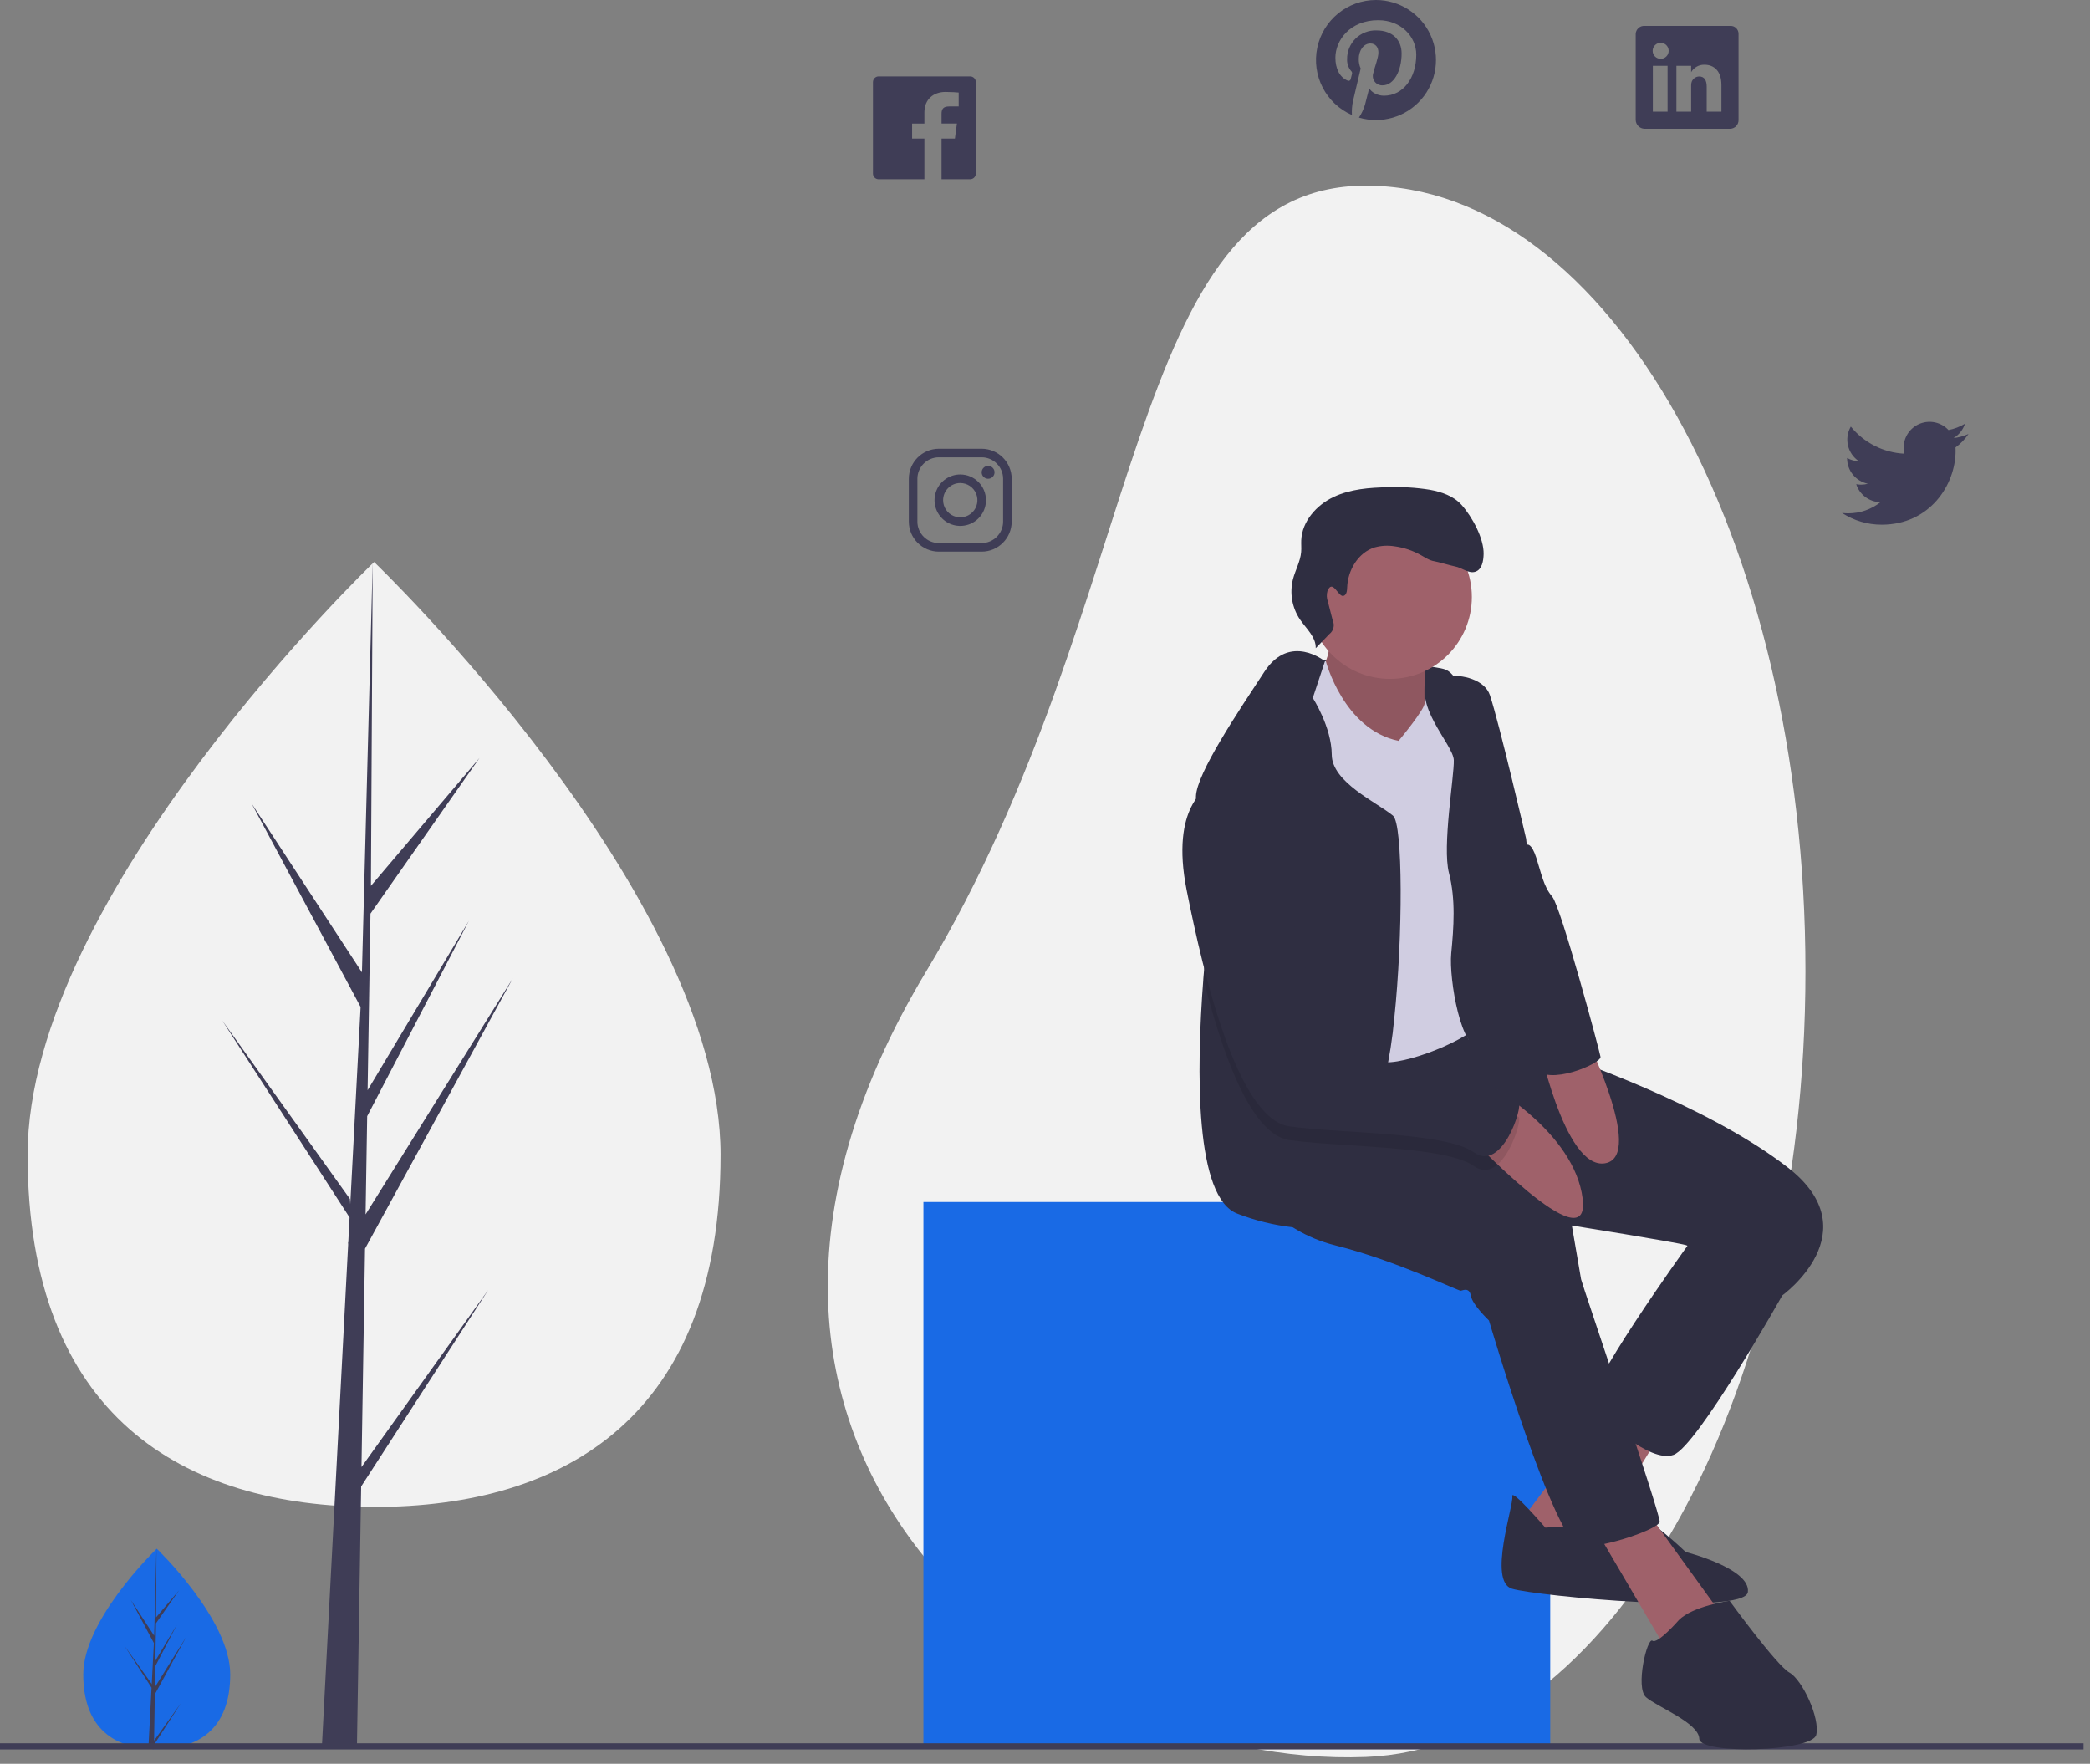
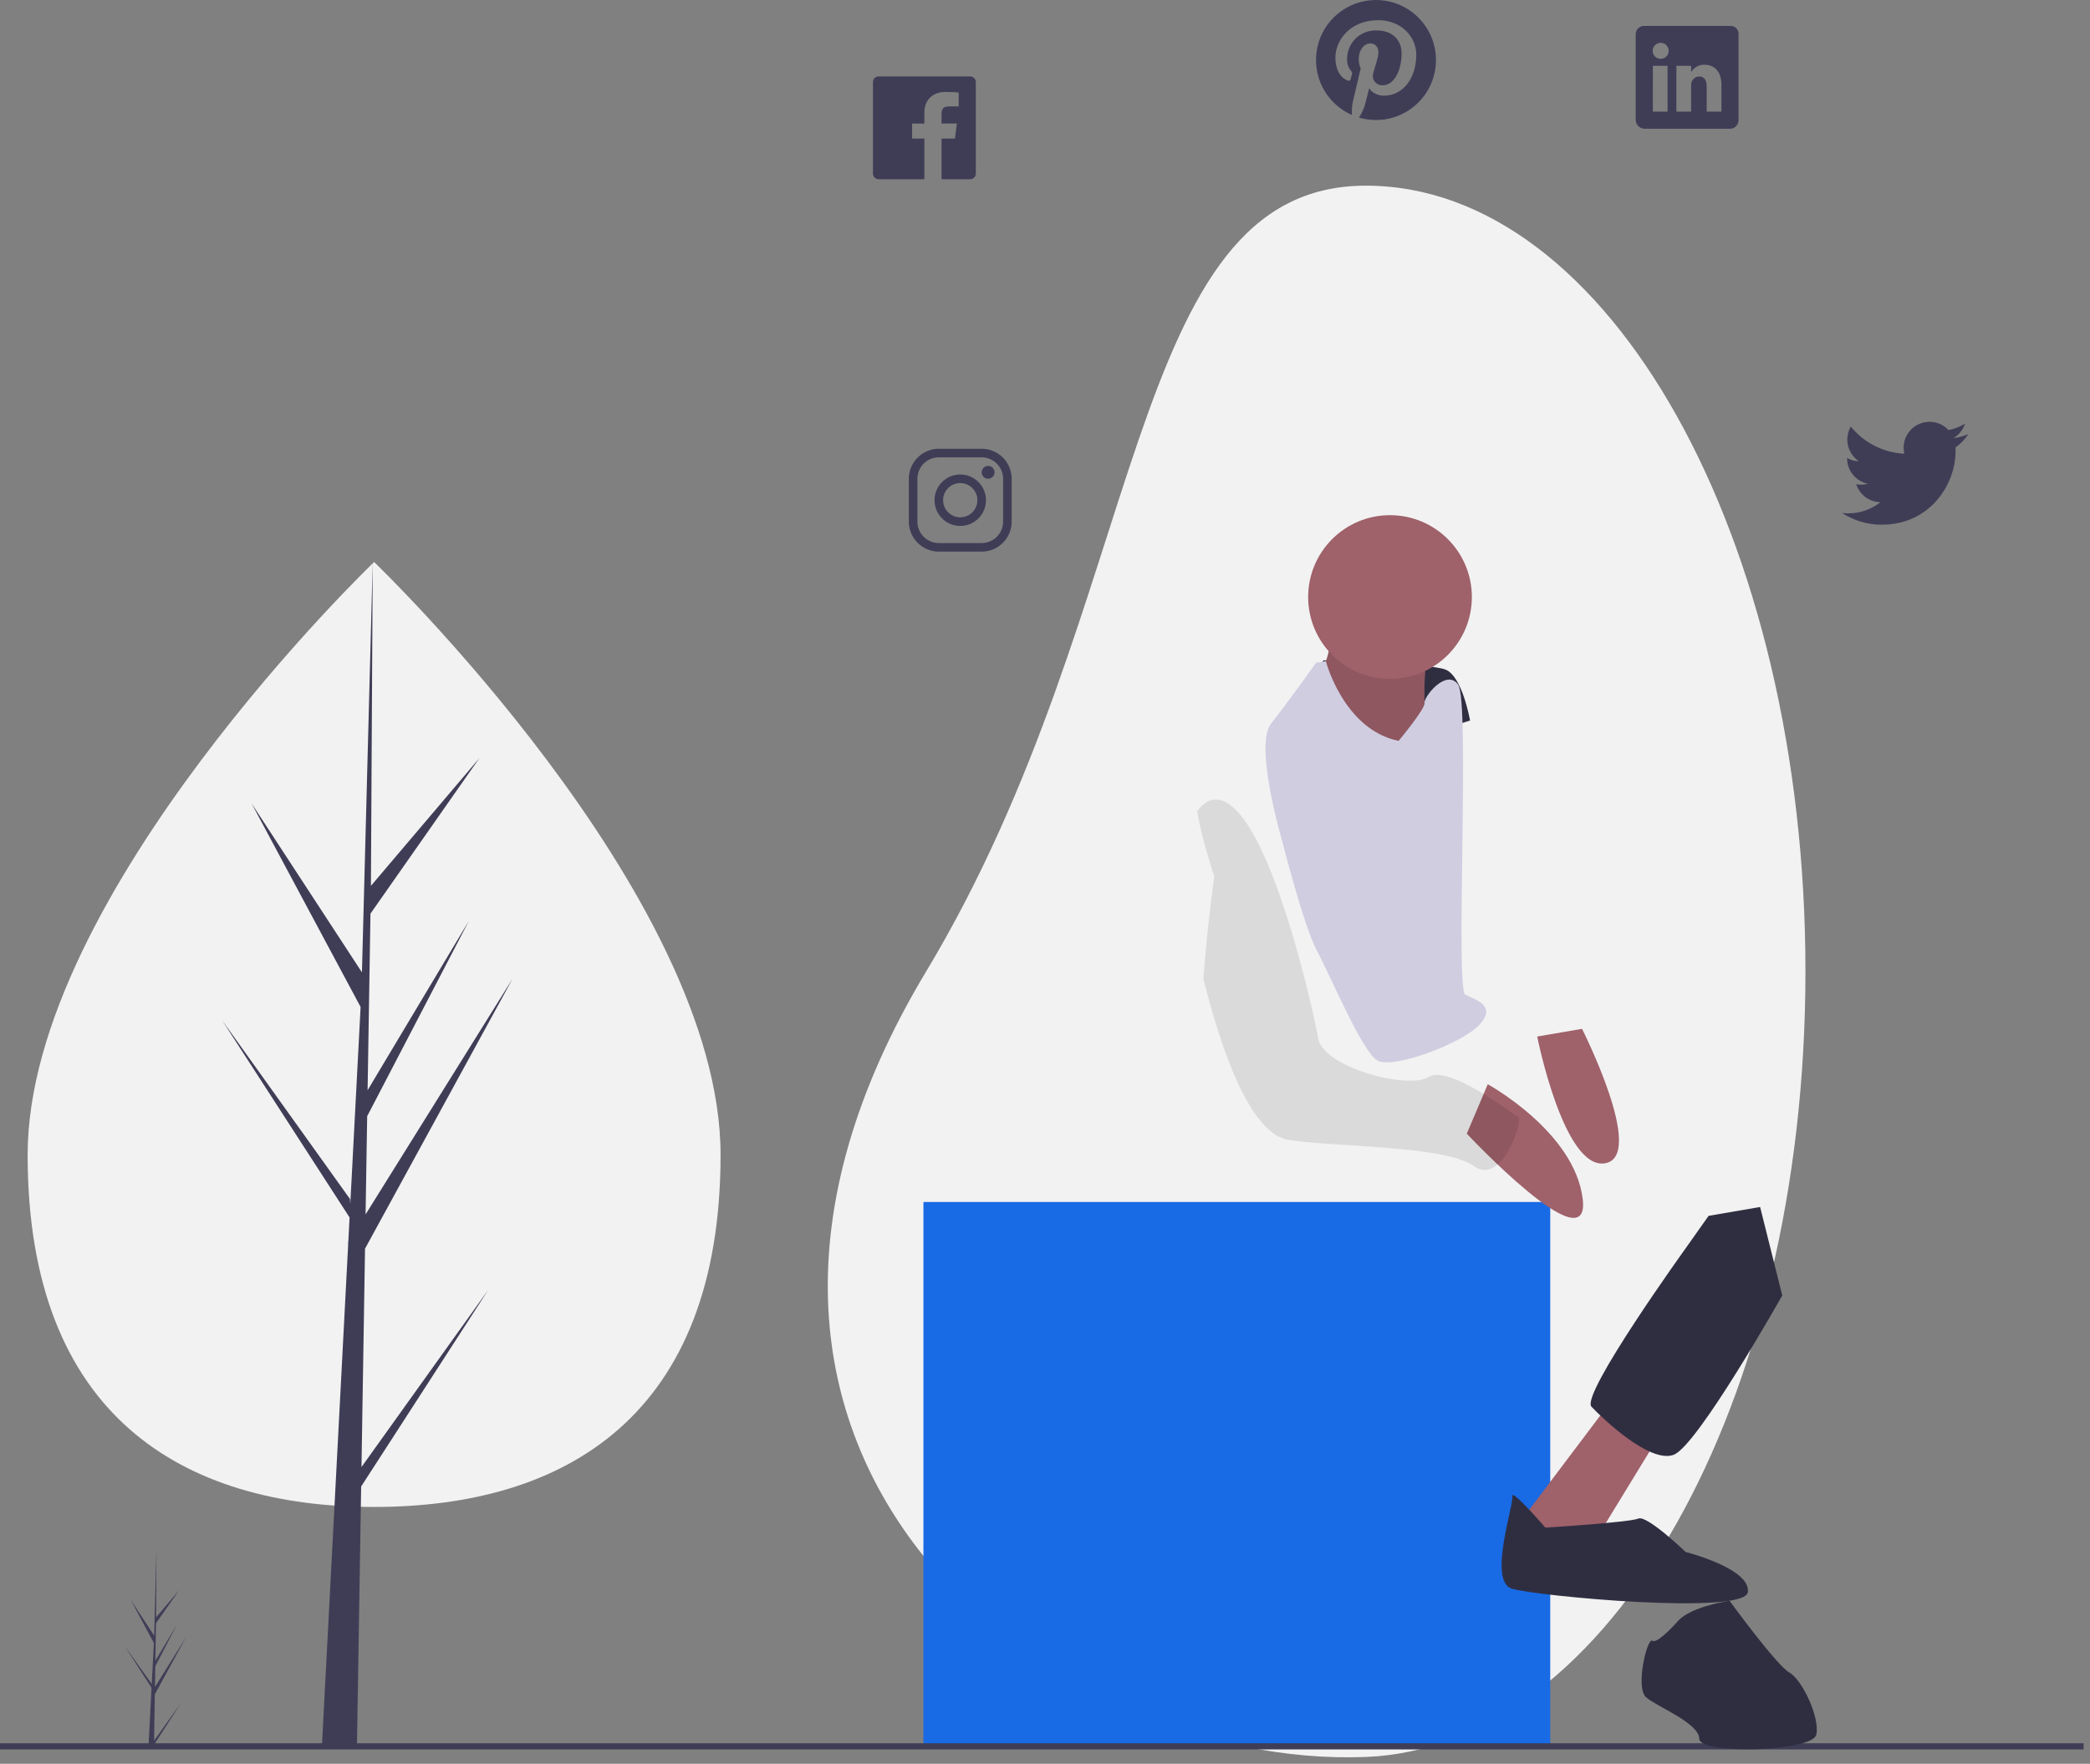
<svg xmlns="http://www.w3.org/2000/svg" width="237" height="200" viewBox="0 0 237 200">
  <rect x="0" y="0" width="237" height="200" fill="#808080" stroke="none" />
  <g fill="none" fill-rule="evenodd">
    <g>
      <g transform="translate(-19 -19) translate(19 19)">
-         <path fill="#196AE5" fill-rule="nonzero" d="M26.107 189.871c0 6.275-3.73 8.466-8.331 8.466-.107 0-.213-.001-.32-.003-.213-.005-.424-.015-.633-.03-4.153-.293-7.38-2.597-7.38-8.433 0-6.039 7.718-13.66 8.298-14.224h.001l.034-.033s8.331 7.982 8.331 14.257z" />
        <path fill="#3F3D56" fill-rule="nonzero" d="M17.472 197.377l3.047-4.258-3.055 4.726-.008.489c-.213-.005-.424-.015-.633-.03l.329-6.277-.003-.049.006-.01.03-.592-3.062-4.737 3.072 4.292.008.126.248-4.743-2.622-4.895 2.654 4.062.258-9.834.001-.033v.032l-.043 7.755 2.61-3.074-2.62 3.742-.07 4.247 2.437-4.076-2.447 4.7-.038 2.362 3.538-5.673-3.552 6.497-.085 5.251z" />
        <path fill="#F2F2F2" fill-rule="nonzero" d="M204.733 110.142c0 49.202-22.34 88.017-49.85 89.088-35.877 1.398-82.765-34.374-49.85-89.088 25.362-42.161 22.318-89.088 49.85-89.088 27.531 0 49.85 39.886 49.85 89.088z" />
        <path fill="#196AE5" fill-rule="nonzero" d="M104.713 136.299H175.792V198.025H104.713z" />
        <path stroke="#3F3D56" stroke-width=".699" d="M0 198.025L236.271 198.025" />
        <path fill="#3F3D56" fill-rule="nonzero" d="M156.035 0c-3.22 0-6 2.258-6.66 5.41-.66 3.152.98 6.336 3.929 7.629-.029-.524.011-1.049.118-1.562l.875-3.71c-.148-.338-.223-.705-.218-1.075 0-1.008.583-1.762 1.312-1.762.62 0 .917.465.917 1.021 0 .623-.398 1.553-.601 2.415-.082.324-.006.668.207.927.212.258.534.4.868.383 1.288 0 2.157-1.656 2.157-3.618 0-1.492-1.005-2.607-2.831-2.607-.883-.035-1.742.295-2.375.91-.634.617-.986 1.466-.976 2.35-.02.485.14.96.45 1.333.111.092.15.246.097.38-.034.125-.106.425-.14.547-.012.074-.059.139-.126.172-.068.034-.147.033-.214-.002-.951-.389-1.395-1.428-1.395-2.6 0-1.933 1.632-4.25 4.864-4.25 2.598 0 4.308 1.88 4.308 3.897 0 2.67-1.486 4.663-3.673 4.663-.735 0-1.425-.398-1.662-.847 0 0-.395 1.567-.48 1.871-.157.516-.387 1.007-.683 1.458 2.556.755 5.318-.051 7.066-2.063 1.748-2.013 2.16-4.86 1.055-7.285C161.12 1.559 158.7.002 156.034 0zM223.217 49.214c-.537.238-1.106.395-1.69.465.615-.368 1.075-.946 1.295-1.628-.577.343-1.21.585-1.869.714-.824-.883-2.105-1.171-3.228-.727-1.124.444-1.861 1.53-1.86 2.738-.001.226.024.451.076.671-2.367-.117-4.572-1.236-6.064-3.077-.78 1.346-.38 3.068.915 3.93-.47-.01-.928-.137-1.337-.367v.037c0 1.4.987 2.608 2.36 2.886-.252.068-.512.103-.774.103-.186 0-.371-.018-.553-.055.385 1.2 1.49 2.021 2.75 2.045-1.043.819-2.33 1.263-3.655 1.26-.235 0-.47-.014-.702-.042 1.34.872 2.904 1.334 4.502 1.33 5.417 0 8.376-4.486 8.376-8.378 0-.127-.003-.255-.01-.38.576-.417 1.073-.933 1.468-1.525zM110.012 8.662H99.635c-.356 0-.644.289-.644.644v10.378c0 .355.288.643.644.644h5.188V15.71h-1.394v-1.701h1.394V12.75c0-1.507 1.045-2.327 2.391-2.327.644 0 1.337.049 1.498.07v1.574h-1.072c-.733 0-.872.346-.872.856v1.085h1.743l-.227 1.701h-1.516v4.618h3.244c.356 0 .644-.289.644-.644V9.306c0-.356-.288-.644-.644-.644zM111.32 51.859c1.341.004 2.427 1.09 2.43 2.43v4.86c-.003 1.341-1.089 2.427-2.43 2.431h-4.86c-1.34-.004-2.426-1.09-2.43-2.43v-4.86c.004-1.341 1.09-2.427 2.43-2.431h4.86m0-.972h-4.86c-1.877.005-3.397 1.525-3.402 3.402v4.86c.005 1.878 1.525 3.398 3.402 3.403h4.86c1.877-.005 3.398-1.525 3.403-3.402v-4.86c-.005-1.878-1.526-3.398-3.402-3.403z" />
        <path fill="#3F3D56" fill-rule="nonzero" d="M112.05 54.29c-.295 0-.561-.178-.674-.45-.113-.273-.05-.587.158-.795.209-.209.522-.271.795-.158.272.112.45.378.45.673 0 .194-.076.38-.213.516-.137.137-.323.214-.516.213zm-3.16.485c.787 0 1.496.474 1.797 1.2.3.727.134 1.563-.422 2.12-.556.555-1.392.722-2.119.42-.726-.3-1.2-1.01-1.2-1.795.001-1.074.87-1.944 1.944-1.945m0-.972c-1.18 0-2.243.71-2.694 1.8-.452 1.09-.202 2.345.632 3.179.834.834 2.089 1.083 3.178.632 1.09-.451 1.8-1.515 1.8-2.694 0-1.61-1.305-2.916-2.916-2.917zM196.213 2.936h-9.733c-.253-.012-.5.077-.687.247-.187.17-.299.408-.31.661V13.6c.014.545.452.984.997 1h9.73c.533-.022.95-.467.936-1V3.844c.004-.246-.094-.483-.27-.655-.177-.172-.417-.264-.663-.253zm-7.115 9.721h-1.67V7.462h1.67v5.195zm-.777-5.985h-.013c-.5-.003-.904-.41-.902-.91.002-.501.408-.906.909-.906.5 0 .906.405.908.905.002.5-.402.908-.902.911zm6.883 5.985h-1.67v-2.84c0-.68-.243-1.146-.848-1.146-.387.004-.73.25-.857.617-.044.132-.064.271-.057.41v2.96H190.1V7.461h1.67v.723c.31-.536.888-.86 1.507-.844 1.097 0 1.926.723 1.926 2.281v3.035z" />
        <path fill="#2F2E41" fill-rule="nonzero" d="M150.094 74.878s11.827.322 13.78 1.033c1.953.71 2.826 5.792 2.826 5.792l-9.182 2.886-6.868-.39-5.168.366 2.886-7.559 1.726-2.128z" />
        <path fill="#9F616A" fill-rule="nonzero" d="M150.605 70.998s.778 3.005-.95 5.133c-1.726 2.128 7.424 9.71 7.424 9.71l4.828-.83s-1.064-9.233.365-11.572c1.43-2.338-11.667-2.441-11.667-2.441z" />
        <path fill="#000" fill-rule="nonzero" d="M150.605 70.998s.778 3.005-.95 5.133c-1.726 2.128 7.424 9.71 7.424 9.71l4.828-.83s-1.064-9.233.365-11.572c1.43-2.338-11.667-2.441-11.667-2.441z" opacity=".1" />
        <path fill="#9F616A" fill-rule="nonzero" d="M182.709 158.863L172.058 172.988 179.327 177.231 189.331 160.863z" />
        <path fill="#2F2E41" fill-rule="nonzero" d="M175.238 173.226s-3.922-4.558-3.748-3.541c.175 1.016-2.79 9.634-.031 10.468 2.759.834 26.419 3.045 26.745.373.325-2.672-7.059-4.541-7.059-4.541s-4.387-4.216-5.36-3.788c-.972.43-10.547 1.029-10.547 1.029z" />
-         <path fill="#9F616A" fill-rule="nonzero" d="M180.319 172.352L188.827 186.846 195.25 183.127 186.671 171.261z" />
        <path fill="#2F2E41" fill-rule="nonzero" d="M193.75 137.87l-2.526 3.573s-12.036 16.717-10.758 18.067c1.278 1.35 6.602 6.45 9.31 5.462 2.707-.988 12.326-18.075 12.326-18.075l-2.51-10.031-5.843 1.004z" />
-         <path fill="#2F2E41" fill-rule="nonzero" d="M141.899 134.488s2.695 5.03 9.528 6.733c6.832 1.703 13.97 5.184 14.224 5.14.254-.043.972-.428 1.147.588.175 1.016 2.048 2.787 2.048 2.787s7.547 25.645 10.43 25.673c2.881.028 8.804-2.036 8.927-2.842.124-.806-8.825-26.995-8.912-27.504l-1.048-6.097s11.834 1.89 12.938 2.223c1.103.333 10.92 5.708 10.92 5.708s10.009-7.213.648-14.497c-9.361-7.285-25.45-12.628-25.45-12.628l-5.773-1.624-5.03-.3-.741-2.84-11.915.687-12.433 5.276.492 13.517z" />
        <circle cx="157.623" cy="67.699" r="9.281" fill="#9F616A" fill-rule="nonzero" />
        <path fill="#D0CDE1" fill-rule="nonzero" d="M149.227 75.158l1.116-.192s2.016 7.763 8.253 9.045c0 0 3.077-3.687 2.946-4.309-.131-.622 2.437-3.94 3.803-2.082 1.365 1.857-.334 34.585.814 35.172 1.147.588 3.608 1.211 1.627 3.383-1.98 2.171-9.849 5.093-11.592 4.085-1.742-1.009-5.303-9.552-6.844-12.426-1.54-2.874-4.005-12.652-4.005-12.652s-3.149-10.706-1.211-13.132c1.937-2.426 5.093-6.892 5.093-6.892z" />
-         <path fill="#2F2E41" fill-rule="nonzero" d="M158.11 115.45c-.208 2.279-.563 4.543-1.064 6.777-.455 1.817-.985 2.915-1.59 2.868-1.543-.116-2.244 2.148-2.606 4.757-.387 2.768-.387 5.926-.599 7.042-.28 1.475-2.076 2.6-5.664 2.27-2.137-.243-4.234-.757-6.241-1.53-4.845-1.762-4.701-16.046-3.89-26.646.495-6.497 1.24-11.613 1.24-11.613s-1.472-4.389-1.942-7.397c-.094-.55-.141-1.105-.14-1.662.071-2.628 4.869-9.73 7.768-14.153 2.903-4.424 6.862-1.179 6.862-1.179l-1.378 4.159s2.135 3.295 2.15 6.431c.017 3.136 5.114 5.4 6.944 6.918 1.15.954 1.122 13.689.15 22.957zM162.14 76.47s.333.396 1.865.203c1.836-.232 4.362.404 4.948 2.157 1.076 3.216 4.11 16.297 4.11 16.297s1.262 14.954 1.83 18.257c.567 3.303.285 6.229.845 7.964.56 1.734-5.526-3.236-7.77-2.589-2.242.647-3.683-7.737-3.401-10.663.282-2.926.52-6.105-.258-9.11-.778-3.006.601-10.96.55-12.782-.052-1.822-4.946-6.414-2.72-9.734z" />
        <path fill="#9F616A" fill-rule="nonzero" d="M168.706 122.949s9.826 5.36 10.767 12.99c.94 7.63-13.144-7.387-13.144-7.387l2.377-5.603zM174.315 117.538s3.011 15.177 7.702 14.37c4.69-.806-2.62-15.244-2.62-15.244l-5.082.874z" />
        <path fill="#2F2E41" fill-rule="nonzero" d="M190.379 183.702s-2.402 2.767-2.997 2.346c-.596-.42-1.965 5.308-.73 6.404 1.234 1.095 5.99 2.894 6.041 4.716.052 1.822 12.807 1.46 13.264-.449.456-1.91-1.6-6.264-3.045-7.062-1.445-.798-6.788-8.142-6.788-8.142s-4.185.611-5.745 2.187z" />
        <path fill="#000" fill-rule="nonzero" d="M167.14 132.23c-2.278-1.608-8.641-2.007-14.29-2.378-2.478-.159-4.82-.315-6.618-.567-1.734-.24-3.293-1.824-4.677-4.184-2.098-3.576-3.794-8.938-5.1-14.113.496-6.497 1.24-11.613 1.24-11.613s-1.47-4.389-1.941-7.397c.331-.462.759-.847 1.253-1.129 5.992-2.572 11.712 22.74 12.439 26.71.012.066.021.129.03.182.353 2.045 4.16 3.794 7.57 4.486 2.101.427 4.056.455 4.957-.1 2.366-1.453 9.642 4.361 10.194 4.526.552.169-1.783 7.894-5.056 5.578z" opacity=".1" />
-         <path fill="#2F2E41" fill-rule="nonzero" d="M137.008 89.291s-4.355 2.056-2.442 11.667c1.914 9.611 5.769 25.951 11.664 26.77 5.895.817 17.634.63 20.91 2.945 3.274 2.314 5.609-5.411 5.057-5.578-.552-.167-7.829-5.979-10.195-4.526-2.366 1.453-11.957-1.083-12.525-4.386-.567-3.303-6.38-29.508-12.47-26.892zM168.39 84.682l4.786 11.106s.482-.24 1.041 1.494c.56 1.735.822 3.26 1.803 4.399.98 1.14 5.343 17.392 5.474 18.154.131.762-6.026 3.39-7.401 1.272-1.376-2.118-5.703-36.425-5.703-36.425zM152.343 67.57c.356-.095.408-.568.42-.935.064-1.97 1.25-3.993 3.137-4.566.723-.199 1.481-.24 2.222-.123 1.058.141 2.08.482 3.01 1.005.491.276.973.608 1.53.693.369.055 1.962.519 2.328.584.806.143 1.555.864 2.328.596.74-.257.903-1.214.92-1.997.042-1.783-1.312-4.25-2.504-5.577-.905-1.007-2.267-1.472-3.599-1.713-1.555-.25-3.132-.346-4.706-.286-2.132.038-4.322.202-6.244 1.124-1.921.922-3.535 2.758-3.628 4.887-.019.444.027.89-.01 1.332-.091 1.079-.664 2.054-.933 3.103-.389 1.557-.1 3.206.793 4.538.713 1.05 1.834 2 1.793 3.268l1.546-1.603c.476-.363.634-1.01.378-1.551l-.548-2.135c-.14-.381-.157-.797-.047-1.188.587-1.45 1.221.702 1.814.544z" />
        <path fill="#F2F2F2" fill-rule="nonzero" d="M81.71 130.96c0 29.59-17.59 39.92-39.288 39.92-21.698 0-39.288-10.33-39.288-39.92 0-29.588 39.288-67.23 39.288-67.23s39.289 37.642 39.289 67.23z" />
        <path fill="#3F3D56" fill-rule="nonzero" d="M40.991 166.355L41.393 141.592 58.139 110.956 41.456 137.707 41.637 126.572 53.178 104.408 41.685 123.626 41.685 123.626 42.011 103.6 54.369 85.955 42.062 100.451 42.265 63.731 40.988 112.342 41.092 110.336 28.528 91.104 40.891 114.186 39.72 136.552 39.685 135.958 25.2 115.718 39.641 138.055 39.495 140.852 39.469 140.894 39.481 141.124 36.511 197.867 40.479 197.867 40.955 168.558 55.361 146.276z" />
      </g>
    </g>
  </g>
</svg>